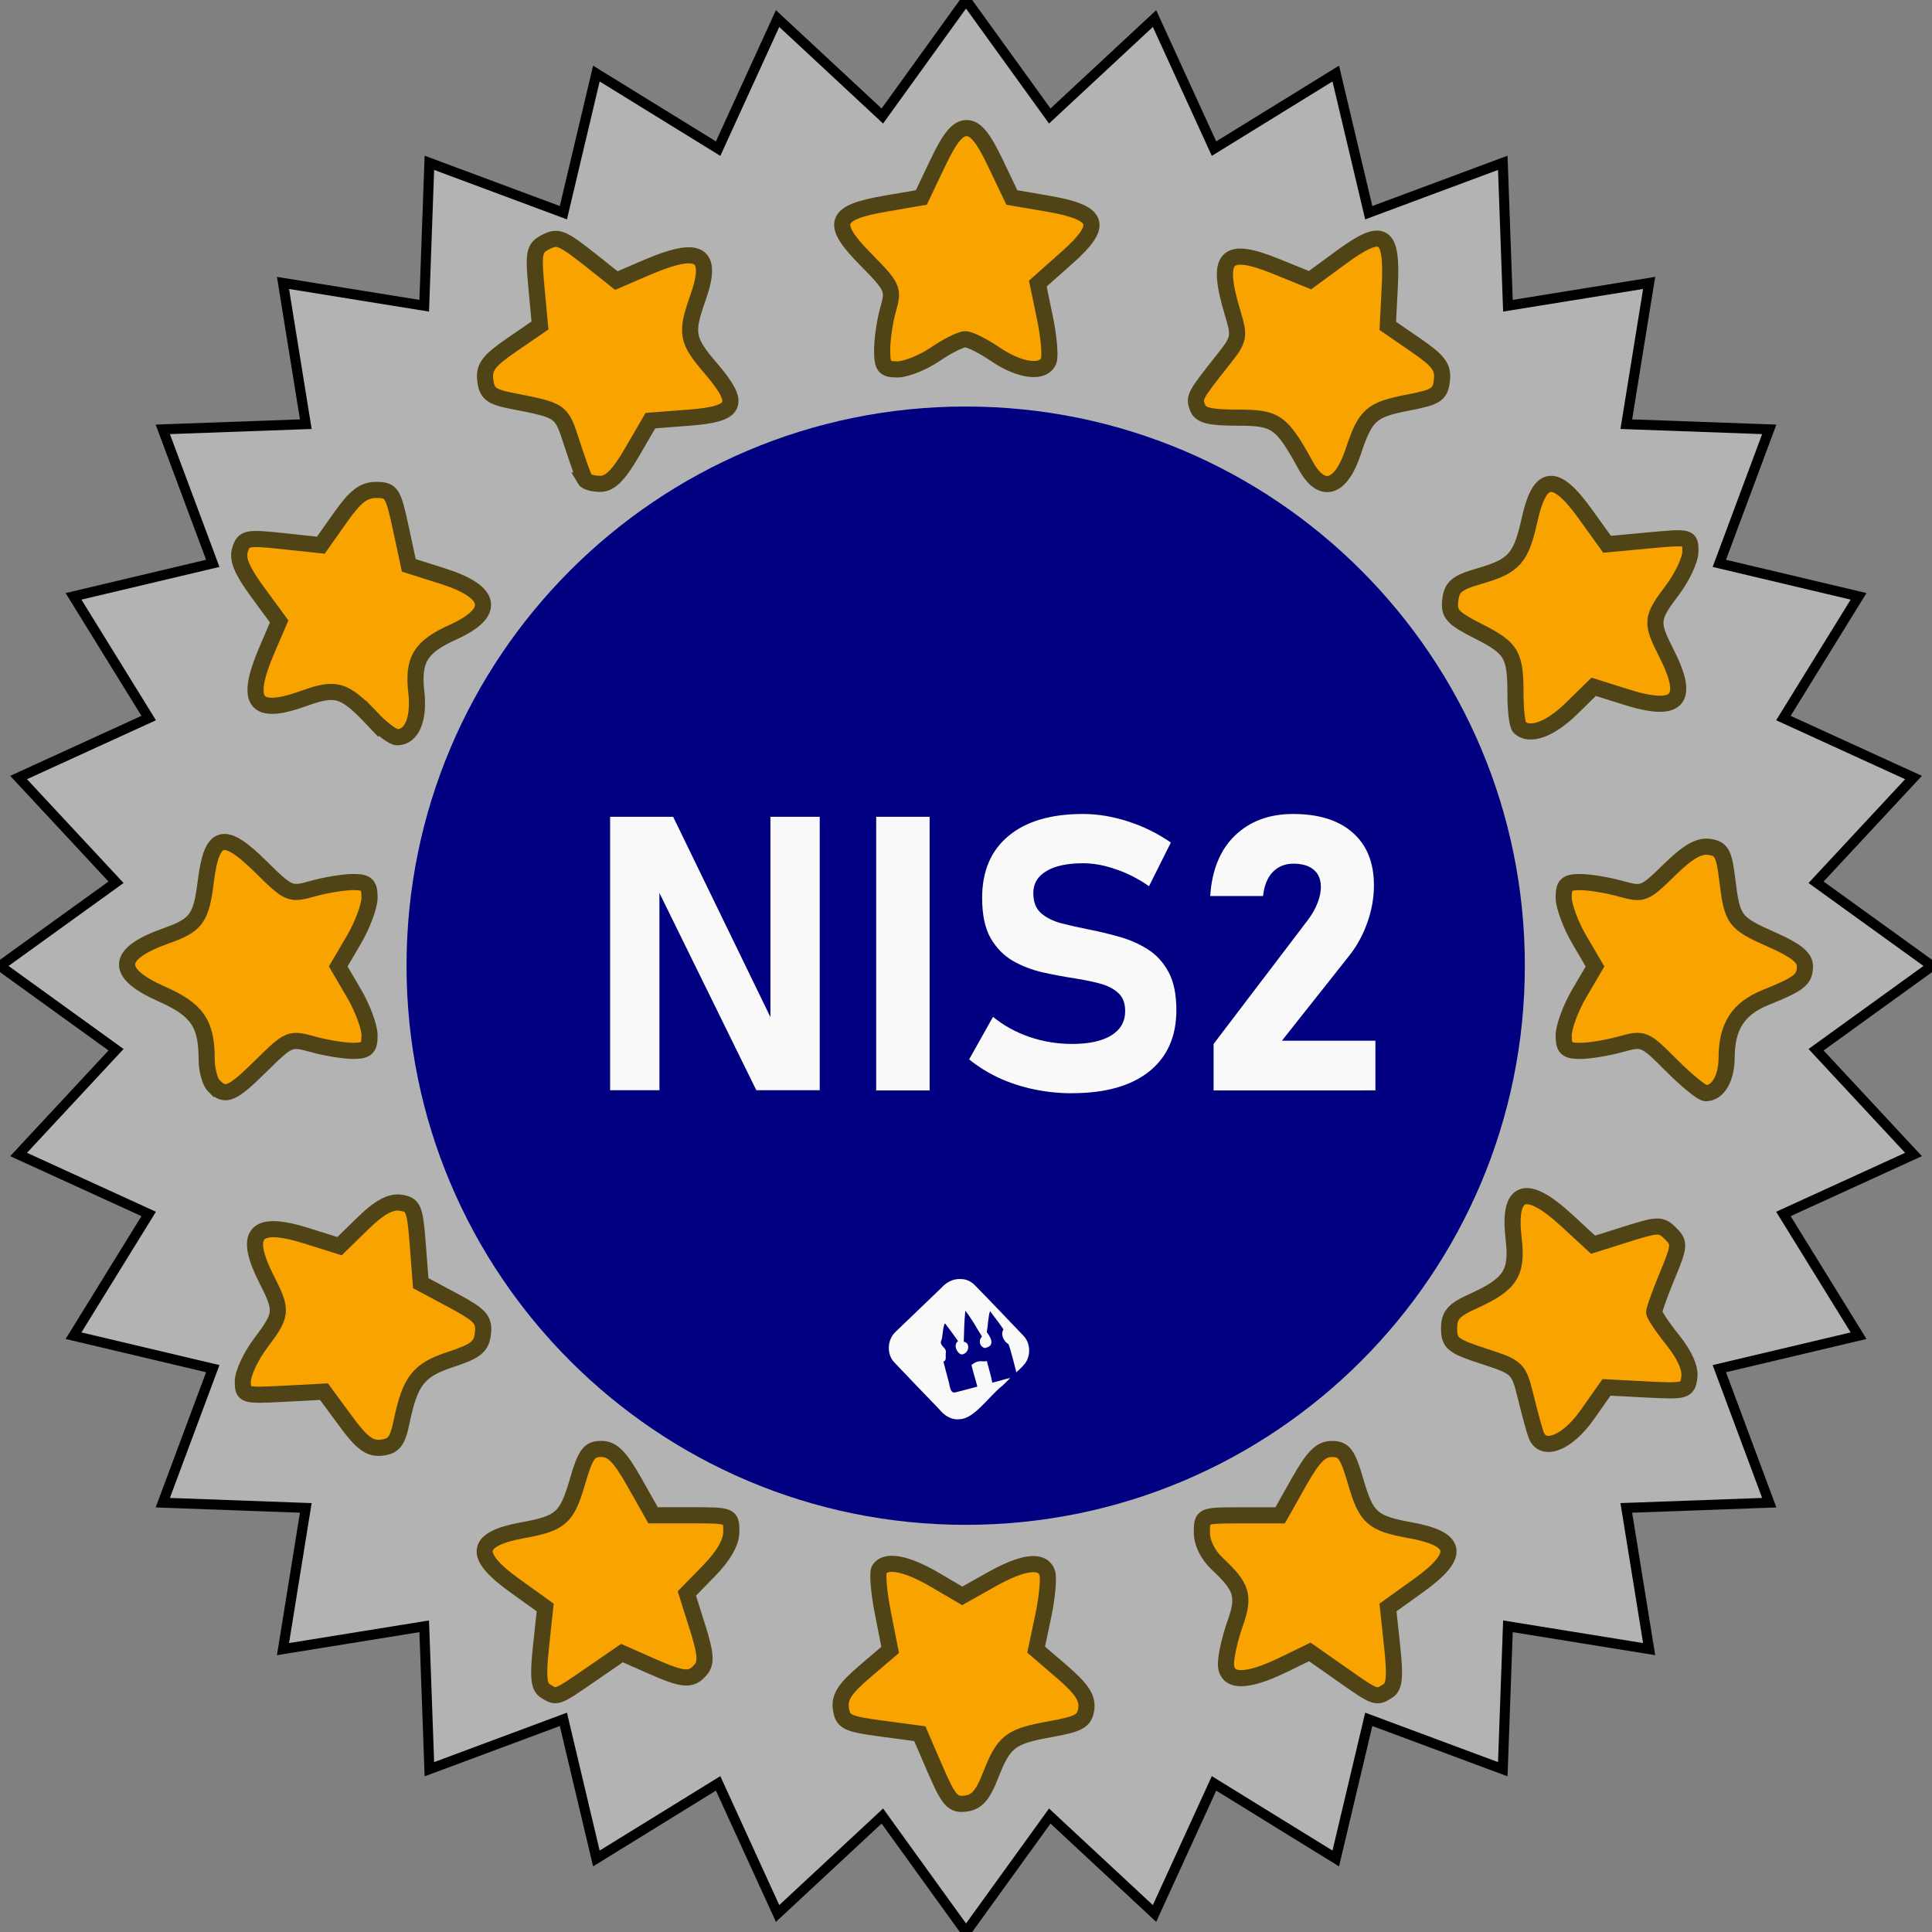
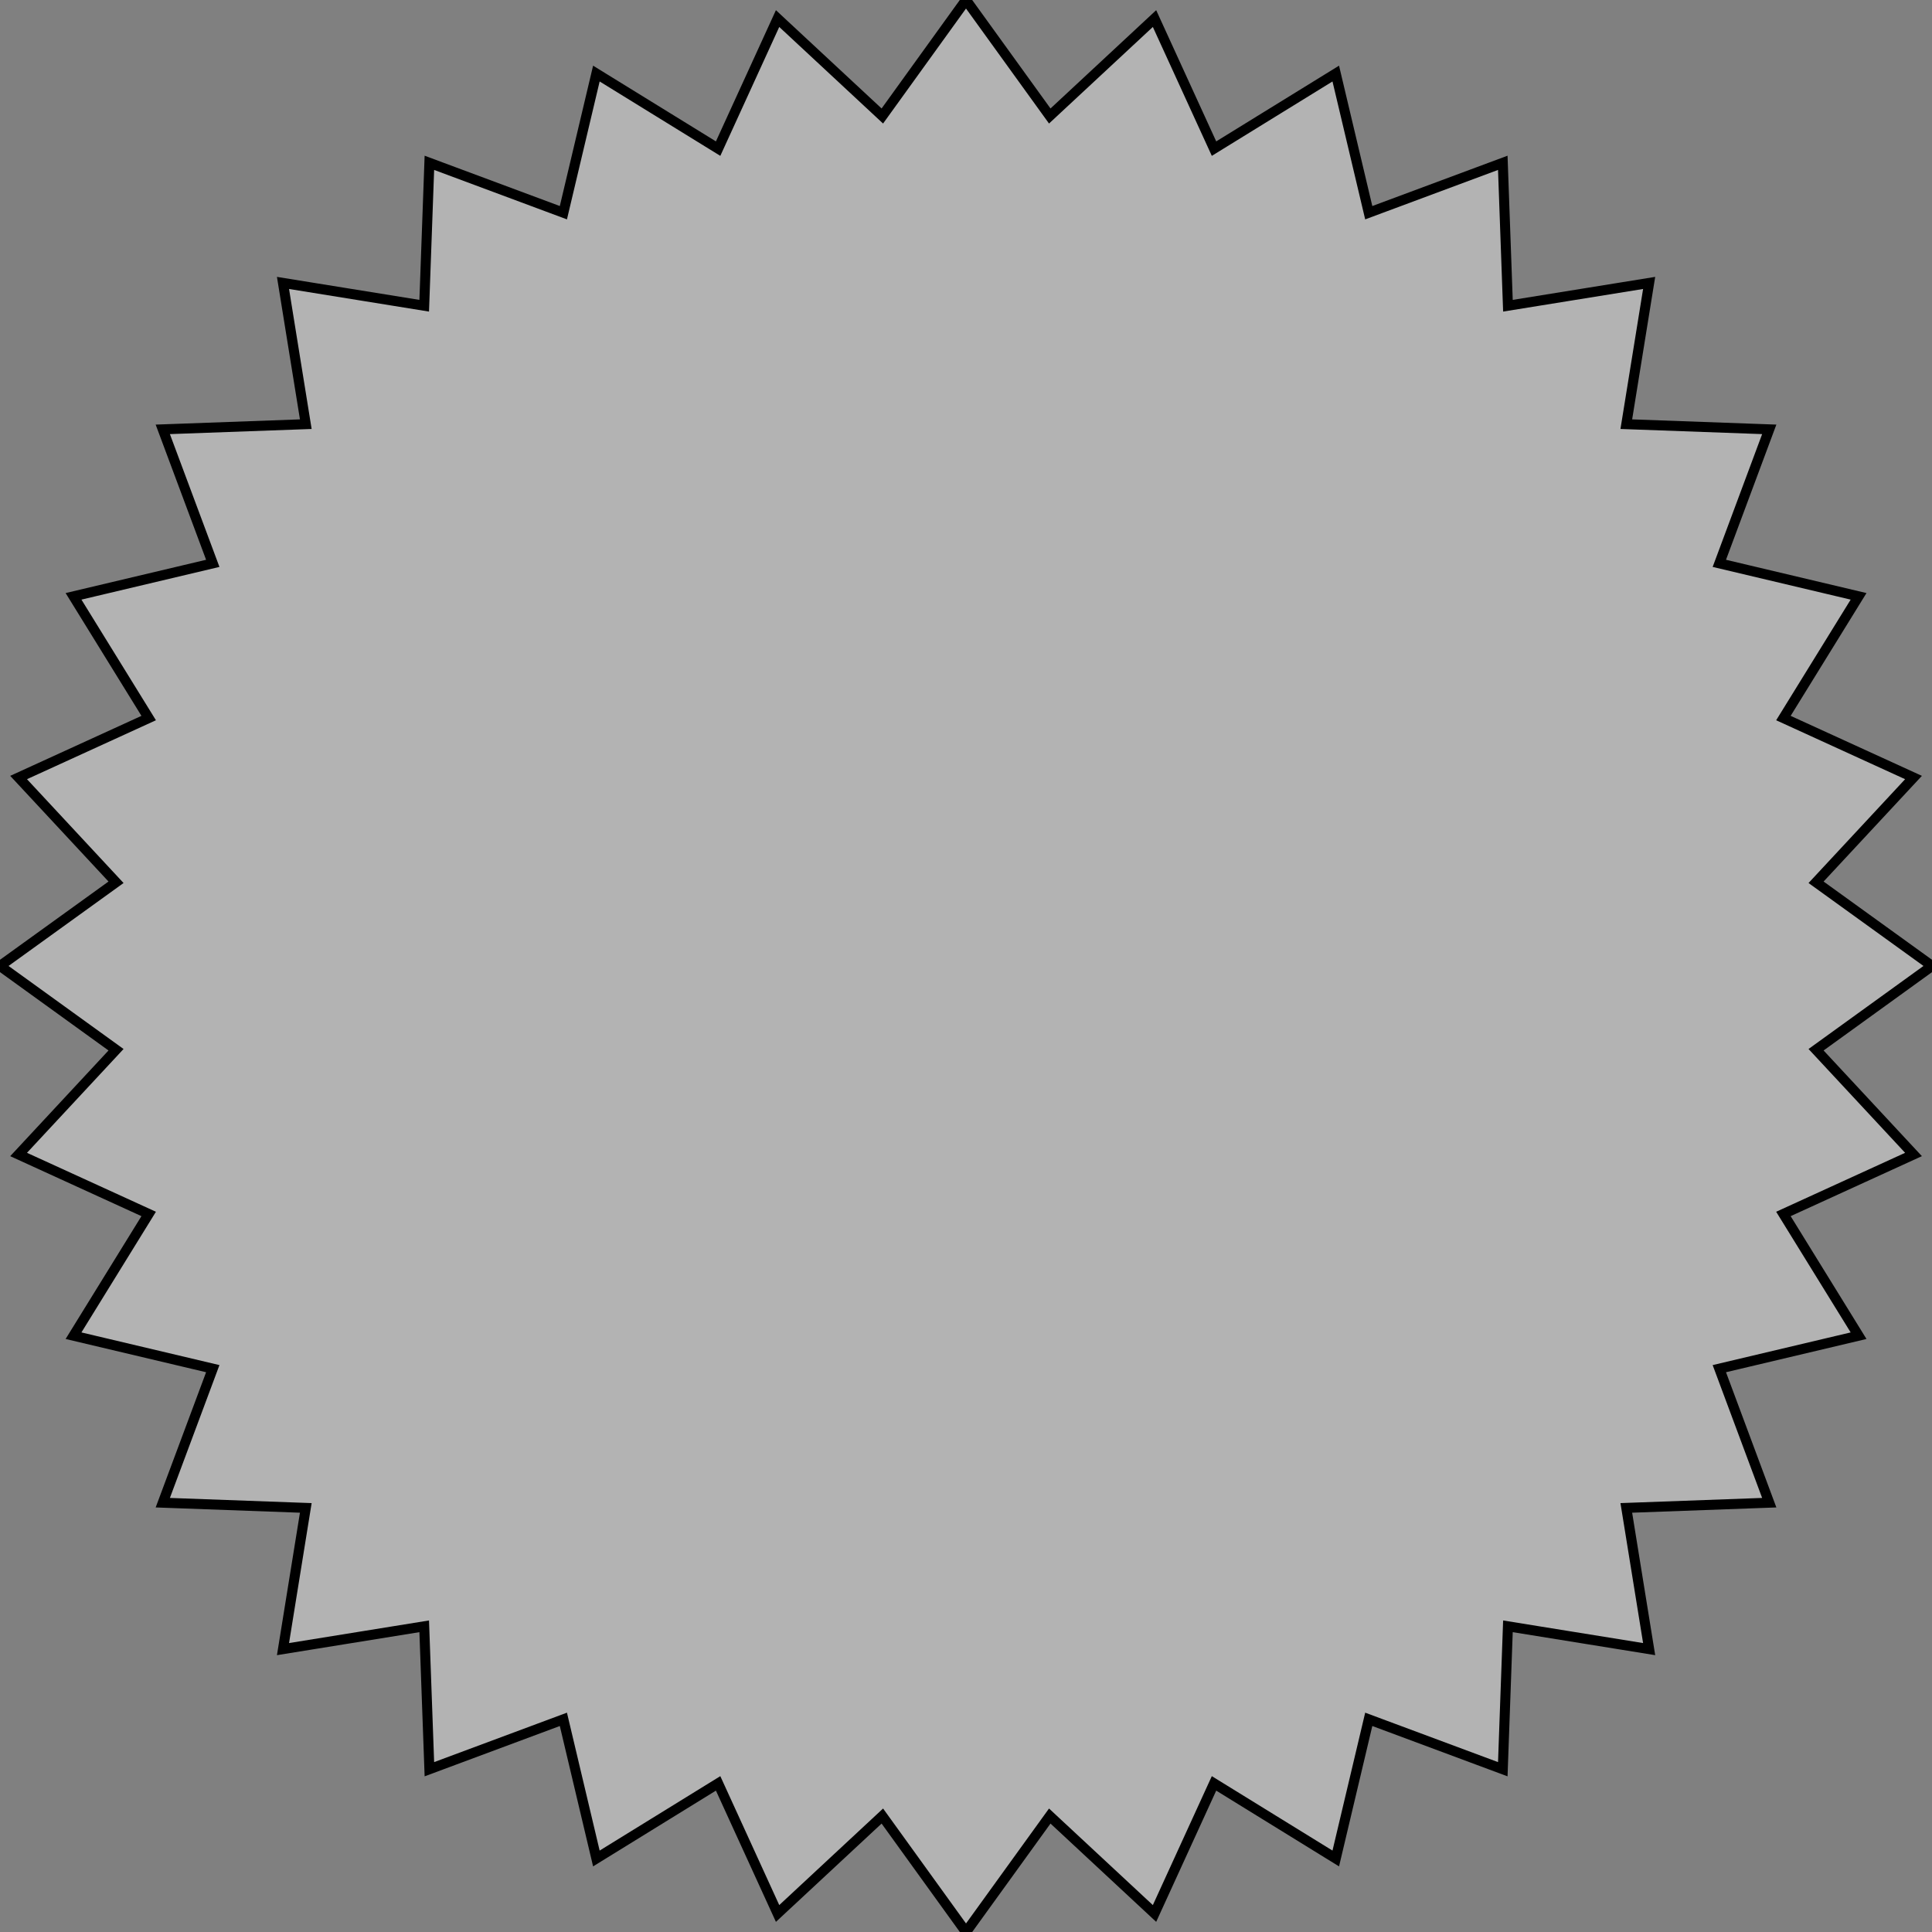
<svg xmlns="http://www.w3.org/2000/svg" width="57.859mm" height="57.859mm" viewBox="0 0 57.859 57.859" xml:space="preserve" id="svg5">
  <rect x="0" y="0" width="57.859" height="57.859" fill="#808080" stroke="none" />
  <defs id="defs5" />
  <path style="fill:#b3b3b3;fill-rule:evenodd;stroke:black;stroke-width:0.3;stroke-dasharray:none" d="M 28.929,7.0571082e-5 C 28.094,1.158 27.259,2.316 26.424,3.474 l -3.137,-2.918 c -0.594,1.298 -1.187,2.597 -1.781,3.895 -1.215,-0.749 -2.43,-1.499 -3.646,-2.248 -0.329,1.389 -0.659,2.778 -0.988,4.167 -1.338,-0.498 -2.675,-0.996 -4.013,-1.494 -0.051,1.427 -0.103,2.853 -0.155,4.28 -1.41,-0.228 -2.819,-0.455 -4.229,-0.683 l 0.683,4.23 -4.283,0.155 c 0.499,1.338 0.998,2.675 1.497,4.013 l -4.17,0.988 c 0.75,1.215 1.5,2.43 2.251,3.645 -1.299,0.594 -2.598,1.187 -3.896,1.781 0.973,1.046 1.945,2.091 2.918,3.137 -1.158,0.836 -2.317,1.671 -3.475,2.506 1.158,0.836 2.317,1.673 3.475,2.509 -0.973,1.046 -1.946,2.091 -2.918,3.137 1.299,0.594 2.597,1.187 3.896,1.781 -0.75,1.215 -1.5,2.431 -2.251,3.646 l 4.17,0.987 c -0.499,1.338 -0.998,2.676 -1.497,4.014 1.428,0.052 2.855,0.104 4.283,0.156 l -0.683,4.229 c 1.41,-0.228 2.819,-0.455 4.229,-0.683 0.051,1.427 0.103,2.854 0.155,4.28 1.338,-0.498 2.675,-0.996 4.013,-1.494 0.329,1.389 0.659,2.778 0.988,4.167 1.215,-0.749 2.43,-1.499 3.646,-2.249 0.594,1.298 1.187,2.597 1.781,3.896 1.046,-0.973 2.091,-1.946 3.137,-2.918 0.835,1.158 1.67,2.315 2.506,3.473 0.836,-1.157 1.672,-2.315 2.508,-3.473 1.046,0.973 2.091,1.946 3.137,2.918 0.594,-1.298 1.188,-2.597 1.782,-3.896 1.215,0.749 2.431,1.499 3.646,2.249 0.329,-1.389 0.658,-2.778 0.988,-4.167 1.338,0.498 2.676,0.996 4.014,1.494 0.051,-1.427 0.103,-2.853 0.154,-4.28 1.41,0.228 2.82,0.456 4.229,0.683 -0.228,-1.41 -0.456,-2.819 -0.684,-4.229 1.427,-0.052 2.854,-0.104 4.281,-0.156 -0.498,-1.338 -0.997,-2.676 -1.495,-4.014 1.39,-0.329 2.78,-0.658 4.17,-0.987 -0.75,-1.215 -1.5,-2.431 -2.251,-3.646 1.299,-0.594 2.598,-1.187 3.896,-1.781 -0.973,-1.046 -1.945,-2.091 -2.918,-3.137 1.158,-0.836 2.315,-1.673 3.473,-2.509 -1.158,-0.836 -2.315,-1.671 -3.473,-2.506 0.973,-1.046 1.945,-2.091 2.918,-3.137 l -3.896,-1.781 c 0.75,-1.215 1.5,-2.43 2.251,-3.645 -1.39,-0.329 -2.78,-0.659 -4.17,-0.988 0.498,-1.338 0.997,-2.675 1.495,-4.013 l -4.281,-0.155 c 0.228,-1.41 0.456,-2.82 0.684,-4.23 -1.41,0.228 -2.82,0.455 -4.229,0.683 -0.051,-1.427 -0.103,-2.853 -0.154,-4.28 -1.338,0.498 -2.676,0.996 -4.014,1.494 l -0.988,-4.167 c -1.215,0.749 -2.431,1.499 -3.646,2.248 -0.594,-1.298 -1.188,-2.597 -1.782,-3.895 -1.046,0.973 -2.091,1.945 -3.137,2.918 -0.836,-1.158 -1.672,-2.316 -2.508,-3.474 z" id="path1" />
  <g id="g5" transform="matrix(0.886,0,0,0.886,4.689,3.848)">
-     <path d="m 27.349,9.398 c -10.438,0 -18.9,8.462 -18.9,18.9 0,10.44 8.462,18.9 18.9,18.9 10.439,0 18.9,-8.46 18.9,-18.9 0,-10.438 -8.461,-18.9 -18.9,-18.9 z" fill="navy" id="path3" style="fill-rule:evenodd" />
-     <path d="m 27.149,38.888 c 0.016,0 0.032,10e-4 0.048,0.003 0.158,-0.001 0.308,0.07 0.426,0.172 0.566,0.573 1.119,1.16 1.677,1.742 0.244,0.249 0.258,0.68 0.044,0.952 -0.085,0.109 -0.282,0.286 -0.282,0.286 0,0 -0.181,-0.734 -0.264,-0.949 -0.143,-0.078 -0.289,-0.322 -0.172,-0.501 -0.14,-0.214 -0.302,-0.413 -0.454,-0.619 -0.058,0.152 -0.071,0.489 -0.109,0.711 0.207,0.274 0.231,0.479 -0.066,0.537 -0.168,-0.036 -0.234,-0.253 -0.097,-0.386 -0.182,-0.296 -0.348,-0.604 -0.563,-0.877 -0.037,0.349 -0.043,0.7 -0.053,1.05 0.244,0.035 0.173,0.419 -0.075,0.43 -0.135,-0.025 -0.302,-0.309 -0.118,-0.452 -0.143,-0.201 -0.287,-0.402 -0.438,-0.597 -0.07,0.058 -0.074,0.373 -0.116,0.549 -0.115,0.194 0.172,0.267 0.144,0.433 -0.026,0.103 0.039,0.284 -0.085,0.304 0.052,0.218 0.114,0.433 0.17,0.65 0.048,0.142 0.045,0.475 0.268,0.386 0.012,0.001 0.348,-0.091 0.709,-0.186 -0.028,-0.121 -0.069,-0.245 -0.102,-0.364 -0.033,-0.124 -0.068,-0.244 -0.097,-0.368 0.187,-0.141 0.269,-0.135 0.451,-0.118 0.02,0 0.032,-0.015 0.073,-0.015 0.006,0.06 0.031,0.123 0.046,0.184 0.023,0.092 0.132,0.482 0.132,0.549 l 0.305,-0.08 c 0.07,-0.018 0.236,-0.075 0.302,-0.076 l -0.246,0.243 c -0.02,0.02 -0.032,0.025 -0.052,0.043 -0.434,0.35 -0.936,1.107 -1.421,1.104 -0.276,0.034 -0.521,-0.137 -0.685,-0.343 -0.502,-0.522 -1.007,-1.043 -1.505,-1.569 -0.281,-0.284 -0.248,-0.79 0.046,-1.052 0.513,-0.494 1.028,-0.987 1.542,-1.481 0.157,-0.176 0.376,-0.297 0.614,-0.294 z" fill="#f9f9f9" id="path4" style="fill-rule:evenodd" />
-     <path d="m 15.33,32.508 v -9.242 h 2.131 l 3.441,7.086 -0.153,0.165 v -7.251 h 1.666 v 9.242 h -2.143 l -3.428,-6.978 0.153,-0.165 v 7.143 z m 10.8,-9.242 v 9.248 h -1.806 v -9.248 z m 4.815,9.344 q -0.661,0 -1.298,-0.134 -0.63,-0.134 -1.183,-0.388 -0.553,-0.261 -0.999,-0.623 l 0.808,-1.438 q 0.534,0.439 1.234,0.681 0.7,0.235 1.438,0.235 0.852,0 1.323,-0.286 0.471,-0.293 0.471,-0.821 v -0.006 q 0,-0.401 -0.235,-0.611 -0.235,-0.216 -0.623,-0.318 -0.382,-0.102 -0.833,-0.172 -0.541,-0.083 -1.094,-0.204 -0.553,-0.127 -1.018,-0.394 -0.464,-0.274 -0.751,-0.776 -0.28,-0.502 -0.28,-1.342 v -0.006 q 0,-1.355 0.89,-2.093 0.89,-0.744 2.519,-0.744 0.751,0 1.526,0.254 0.776,0.248 1.444,0.712 l -0.738,1.476 q -0.534,-0.375 -1.119,-0.572 -0.579,-0.204 -1.113,-0.204 -0.801,0 -1.24,0.267 -0.439,0.261 -0.439,0.738 v 0.006 q 0,0.445 0.261,0.674 0.261,0.229 0.681,0.343 0.42,0.108 0.903,0.204 0.534,0.102 1.062,0.254 0.528,0.146 0.967,0.426 0.439,0.28 0.7,0.77 0.261,0.49 0.261,1.272 v 0.013 q 0,1.336 -0.922,2.074 -0.922,0.731 -2.601,0.731 z m 4.783,-0.095 v -1.571 l 3.174,-4.173 q 0.216,-0.28 0.331,-0.572 0.121,-0.299 0.121,-0.553 v -0.013 q 0,-0.375 -0.242,-0.579 -0.242,-0.204 -0.687,-0.204 -0.426,0 -0.7,0.286 -0.267,0.28 -0.324,0.801 v 0.006 h -1.787 v -0.006 q 0.089,-1.317 0.84,-2.042 0.757,-0.725 1.959,-0.725 1.304,0 2.016,0.63 0.719,0.63 0.719,1.781 v 0.006 q 0,0.63 -0.223,1.253 -0.216,0.617 -0.611,1.119 l -2.277,2.875 h 3.161 v 1.679 z" fill="#f9f9f9" stroke-width="0.305" aria-label="NIS2" id="path5" />
-   </g>
-   <path style="fill:#f8a300;stroke:#504416;stroke-width:0.483;stroke-dasharray:none" d="m 28.009,52.994 -0.463,-1.074 -1.15,-0.154 c -1.034,-0.138 -1.157,-0.199 -1.213,-0.599 -0.048,-0.34 0.118,-0.598 0.706,-1.1 l 0.769,-0.656 -0.219,-1.114 c -0.121,-0.613 -0.169,-1.194 -0.109,-1.293 0.191,-0.309 0.808,-0.196 1.662,0.305 l 0.825,0.483 0.86,-0.483 c 0.961,-0.54 1.53,-0.614 1.682,-0.219 0.056,0.145 0.005,0.725 -0.113,1.288 l -0.215,1.024 0.781,0.672 c 0.585,0.504 0.765,0.78 0.72,1.101 -0.052,0.367 -0.21,0.455 -1.094,0.613 -1.187,0.213 -1.378,0.363 -1.785,1.41 -0.222,0.571 -0.408,0.776 -0.738,0.816 -0.383,0.047 -0.502,-0.087 -0.905,-1.02 z m -11.683,-2.358 c -0.192,-0.122 -0.22,-0.425 -0.124,-1.327 l 0.125,-1.169 -0.915,-0.657 c -1.271,-0.913 -1.196,-1.397 0.259,-1.659 1.119,-0.202 1.307,-0.369 1.618,-1.437 0.246,-0.845 0.353,-0.994 0.718,-0.994 0.332,0 0.556,0.225 0.99,0.993 l 0.561,0.993 h 1.172 c 1.154,0 1.172,0.008 1.172,0.489 0,0.32 -0.23,0.725 -0.666,1.171 l -0.666,0.682 0.318,1.008 c 0.249,0.789 0.271,1.064 0.102,1.267 -0.287,0.346 -0.511,0.329 -1.515,-0.115 l -0.848,-0.375 -0.938,0.646 c -1.036,0.713 -1.013,0.705 -1.364,0.483 z m 23.848,-0.501 -0.948,-0.664 -0.809,0.393 c -1.105,0.537 -1.702,0.524 -1.702,-0.036 0,-0.236 0.121,-0.771 0.269,-1.19 0.297,-0.841 0.22,-1.104 -0.523,-1.799 -0.29,-0.271 -0.468,-0.632 -0.468,-0.948 0,-0.508 0.006,-0.51 1.172,-0.51 h 1.172 L 38.897,44.387 c 0.434,-0.768 0.658,-0.993 0.99,-0.993 0.365,0 0.473,0.149 0.718,0.994 0.31,1.067 0.499,1.235 1.618,1.437 1.455,0.262 1.53,0.746 0.259,1.659 l -0.915,0.657 0.125,1.169 c 0.097,0.902 0.068,1.205 -0.124,1.327 -0.358,0.227 -0.355,0.228 -1.395,-0.501 z m -29.835,-7.594 -0.637,-0.864 -1.215,0.064 c -1.183,0.062 -1.215,0.052 -1.215,-0.374 0,-0.241 0.242,-0.757 0.537,-1.147 0.641,-0.847 0.653,-0.968 0.186,-1.884 -0.723,-1.418 -0.363,-1.815 1.198,-1.323 l 0.975,0.307 0.698,-0.681 c 0.491,-0.479 0.825,-0.664 1.126,-0.621 0.389,0.055 0.436,0.168 0.518,1.235 l 0.09,1.174 0.959,0.514 c 0.83,0.445 0.951,0.578 0.903,0.993 -0.046,0.399 -0.207,0.529 -0.959,0.776 -0.97,0.318 -1.219,0.633 -1.476,1.871 -0.122,0.588 -0.234,0.732 -0.602,0.773 -0.357,0.04 -0.584,-0.129 -1.088,-0.813 z m 35.667,0.439 c -0.049,-0.128 -0.189,-0.636 -0.31,-1.129 -0.217,-0.881 -0.239,-0.902 -1.26,-1.234 -0.928,-0.302 -1.039,-0.39 -1.039,-0.831 0,-0.4 0.135,-0.554 0.717,-0.817 1.119,-0.505 1.338,-0.842 1.216,-1.871 -0.176,-1.488 0.365,-1.678 1.582,-0.557 l 0.798,0.735 1.009,-0.318 c 0.942,-0.297 1.029,-0.298 1.31,-0.017 0.281,0.281 0.275,0.365 -0.095,1.257 -0.218,0.526 -0.396,1.02 -0.396,1.098 0,0.078 0.251,0.454 0.557,0.836 0.354,0.44 0.535,0.848 0.497,1.118 -0.057,0.406 -0.116,0.422 -1.271,0.362 l -1.21,-0.063 -0.585,0.831 c -0.59,0.837 -1.318,1.123 -1.52,0.598 z M 6.406,32.52 C 6.287,32.401 6.189,32.04 6.189,31.719 c 0,-1.069 -0.285,-1.482 -1.35,-1.953 -1.424,-0.63 -1.377,-1.205 0.143,-1.743 0.9,-0.319 1.043,-0.516 1.182,-1.631 0.178,-1.427 0.536,-1.528 1.624,-0.456 0.87,0.857 0.893,0.867 1.584,0.675 0.386,-0.107 0.925,-0.195 1.198,-0.196 0.413,-6.84e-4 0.497,0.077 0.497,0.464 0,0.256 -0.211,0.824 -0.469,1.264 l -0.469,0.8 0.469,0.8 c 0.258,0.44 0.469,1.009 0.469,1.264 0,0.387 -0.083,0.464 -0.497,0.464 -0.273,-5.53e-4 -0.812,-0.089 -1.198,-0.196 -0.688,-0.191 -0.717,-0.179 -1.541,0.633 -0.891,0.877 -1.078,0.958 -1.424,0.611 z m 43.654,-0.612 c -0.815,-0.815 -0.84,-0.825 -1.533,-0.633 -0.387,0.108 -0.928,0.196 -1.201,0.197 -0.413,6.82e-4 -0.497,-0.077 -0.497,-0.464 0,-0.256 0.211,-0.824 0.469,-1.264 l 0.469,-0.8 -0.469,-0.8 c -0.258,-0.44 -0.469,-1.009 -0.469,-1.264 0,-0.387 0.083,-0.464 0.497,-0.464 0.273,5.52e-4 0.812,0.089 1.197,0.196 0.681,0.189 0.721,0.174 1.468,-0.558 0.551,-0.541 0.888,-0.736 1.196,-0.692 0.37,0.052 0.445,0.189 0.542,0.991 0.148,1.21 0.208,1.29 1.355,1.797 0.696,0.308 0.97,0.529 0.97,0.782 0,0.403 -0.158,0.529 -1.171,0.937 -0.822,0.331 -1.17,0.863 -1.174,1.794 -0.003,0.636 -0.259,1.075 -0.628,1.075 -0.106,0 -0.565,-0.373 -1.021,-0.829 z M 11.145,21.523 C 10.302,20.637 10.067,20.568 9.088,20.92 7.622,21.447 7.318,21.04 7.997,19.457 L 8.36,18.611 7.713,17.729 C 7.243,17.089 7.099,16.743 7.188,16.465 7.301,16.109 7.391,16.09 8.459,16.204 l 1.15,0.123 0.583,-0.827 c 0.449,-0.636 0.696,-0.827 1.074,-0.827 0.457,0 0.509,0.08 0.734,1.129 l 0.243,1.129 1.021,0.324 c 1.486,0.471 1.6,1.091 0.308,1.674 -0.981,0.442 -1.214,0.823 -1.104,1.801 0.091,0.81 -0.139,1.349 -0.577,1.349 -0.118,0 -0.454,-0.251 -0.746,-0.557 z m 34.36,0.256 c -0.066,-0.066 -0.12,-0.507 -0.12,-0.979 0,-1.203 -0.108,-1.387 -1.117,-1.898 -0.771,-0.391 -0.884,-0.517 -0.835,-0.933 0.047,-0.398 0.196,-0.521 0.862,-0.713 1.053,-0.303 1.256,-0.531 1.514,-1.698 0.303,-1.368 0.768,-1.416 1.662,-0.172 l 0.657,0.914 1.248,-0.116 c 1.237,-0.115 1.248,-0.112 1.248,0.329 0,0.245 -0.242,0.765 -0.537,1.155 -0.641,0.847 -0.653,0.968 -0.186,1.884 0.723,1.418 0.363,1.815 -1.198,1.323 l -0.975,-0.307 -0.682,0.666 c -0.631,0.617 -1.25,0.836 -1.54,0.546 z M 17.513,14.358 c -0.042,-0.075 -0.216,-0.562 -0.386,-1.084 -0.324,-0.992 -0.298,-0.974 -1.816,-1.272 -0.601,-0.118 -0.732,-0.222 -0.778,-0.616 -0.046,-0.389 0.097,-0.578 0.791,-1.057 L 16.171,9.748 16.064,8.601 c -0.095,-1.019 -0.067,-1.168 0.251,-1.338 0.395,-0.211 0.498,-0.169 1.473,0.606 L 18.458,8.403 19.356,8.016 c 1.591,-0.684 2.017,-0.437 1.547,0.898 -0.377,1.069 -0.34,1.271 0.382,2.115 0.924,1.079 0.799,1.367 -0.641,1.478 l -1.166,0.09 -0.549,0.945 c -0.396,0.682 -0.659,0.946 -0.944,0.948 -0.218,0.002 -0.43,-0.058 -0.473,-0.132 z m 21.594,-0.411 c -0.731,-1.329 -0.89,-1.44 -2.05,-1.44 -0.83,0 -1.102,-0.068 -1.19,-0.295 -0.119,-0.311 -0.097,-0.354 0.745,-1.415 0.506,-0.638 0.52,-0.702 0.304,-1.42 C 36.404,7.669 36.693,7.36 38.222,7.98 l 1.011,0.41 0.929,-0.682 c 1.26,-0.925 1.542,-0.756 1.459,0.874 l -0.06,1.177 0.838,0.576 c 0.69,0.475 0.828,0.661 0.782,1.057 -0.049,0.424 -0.167,0.502 -0.995,0.661 -1.128,0.217 -1.292,0.363 -1.664,1.483 -0.368,1.11 -0.94,1.275 -1.417,0.408 z m -12.688,-3.473 c 0,-0.324 0.081,-0.87 0.18,-1.214 C 26.77,8.662 26.74,8.595 25.924,7.767 24.855,6.682 24.97,6.364 26.527,6.097 l 1.065,-0.183 0.495,-1.039 c 0.361,-0.758 0.593,-1.039 0.86,-1.039 0.266,0 0.498,0.28 0.86,1.039 l 0.495,1.039 1.065,0.183 c 1.573,0.27 1.703,0.629 0.588,1.619 l -0.875,0.777 0.213,1.025 c 0.117,0.564 0.168,1.142 0.113,1.285 -0.152,0.396 -0.855,0.311 -1.595,-0.192 -0.365,-0.248 -0.772,-0.452 -0.903,-0.452 -0.131,0 -0.538,0.203 -0.903,0.452 -0.365,0.248 -0.872,0.452 -1.126,0.452 -0.4,0 -0.461,-0.078 -0.461,-0.588 z" id="path7" />
+     </g>
</svg>